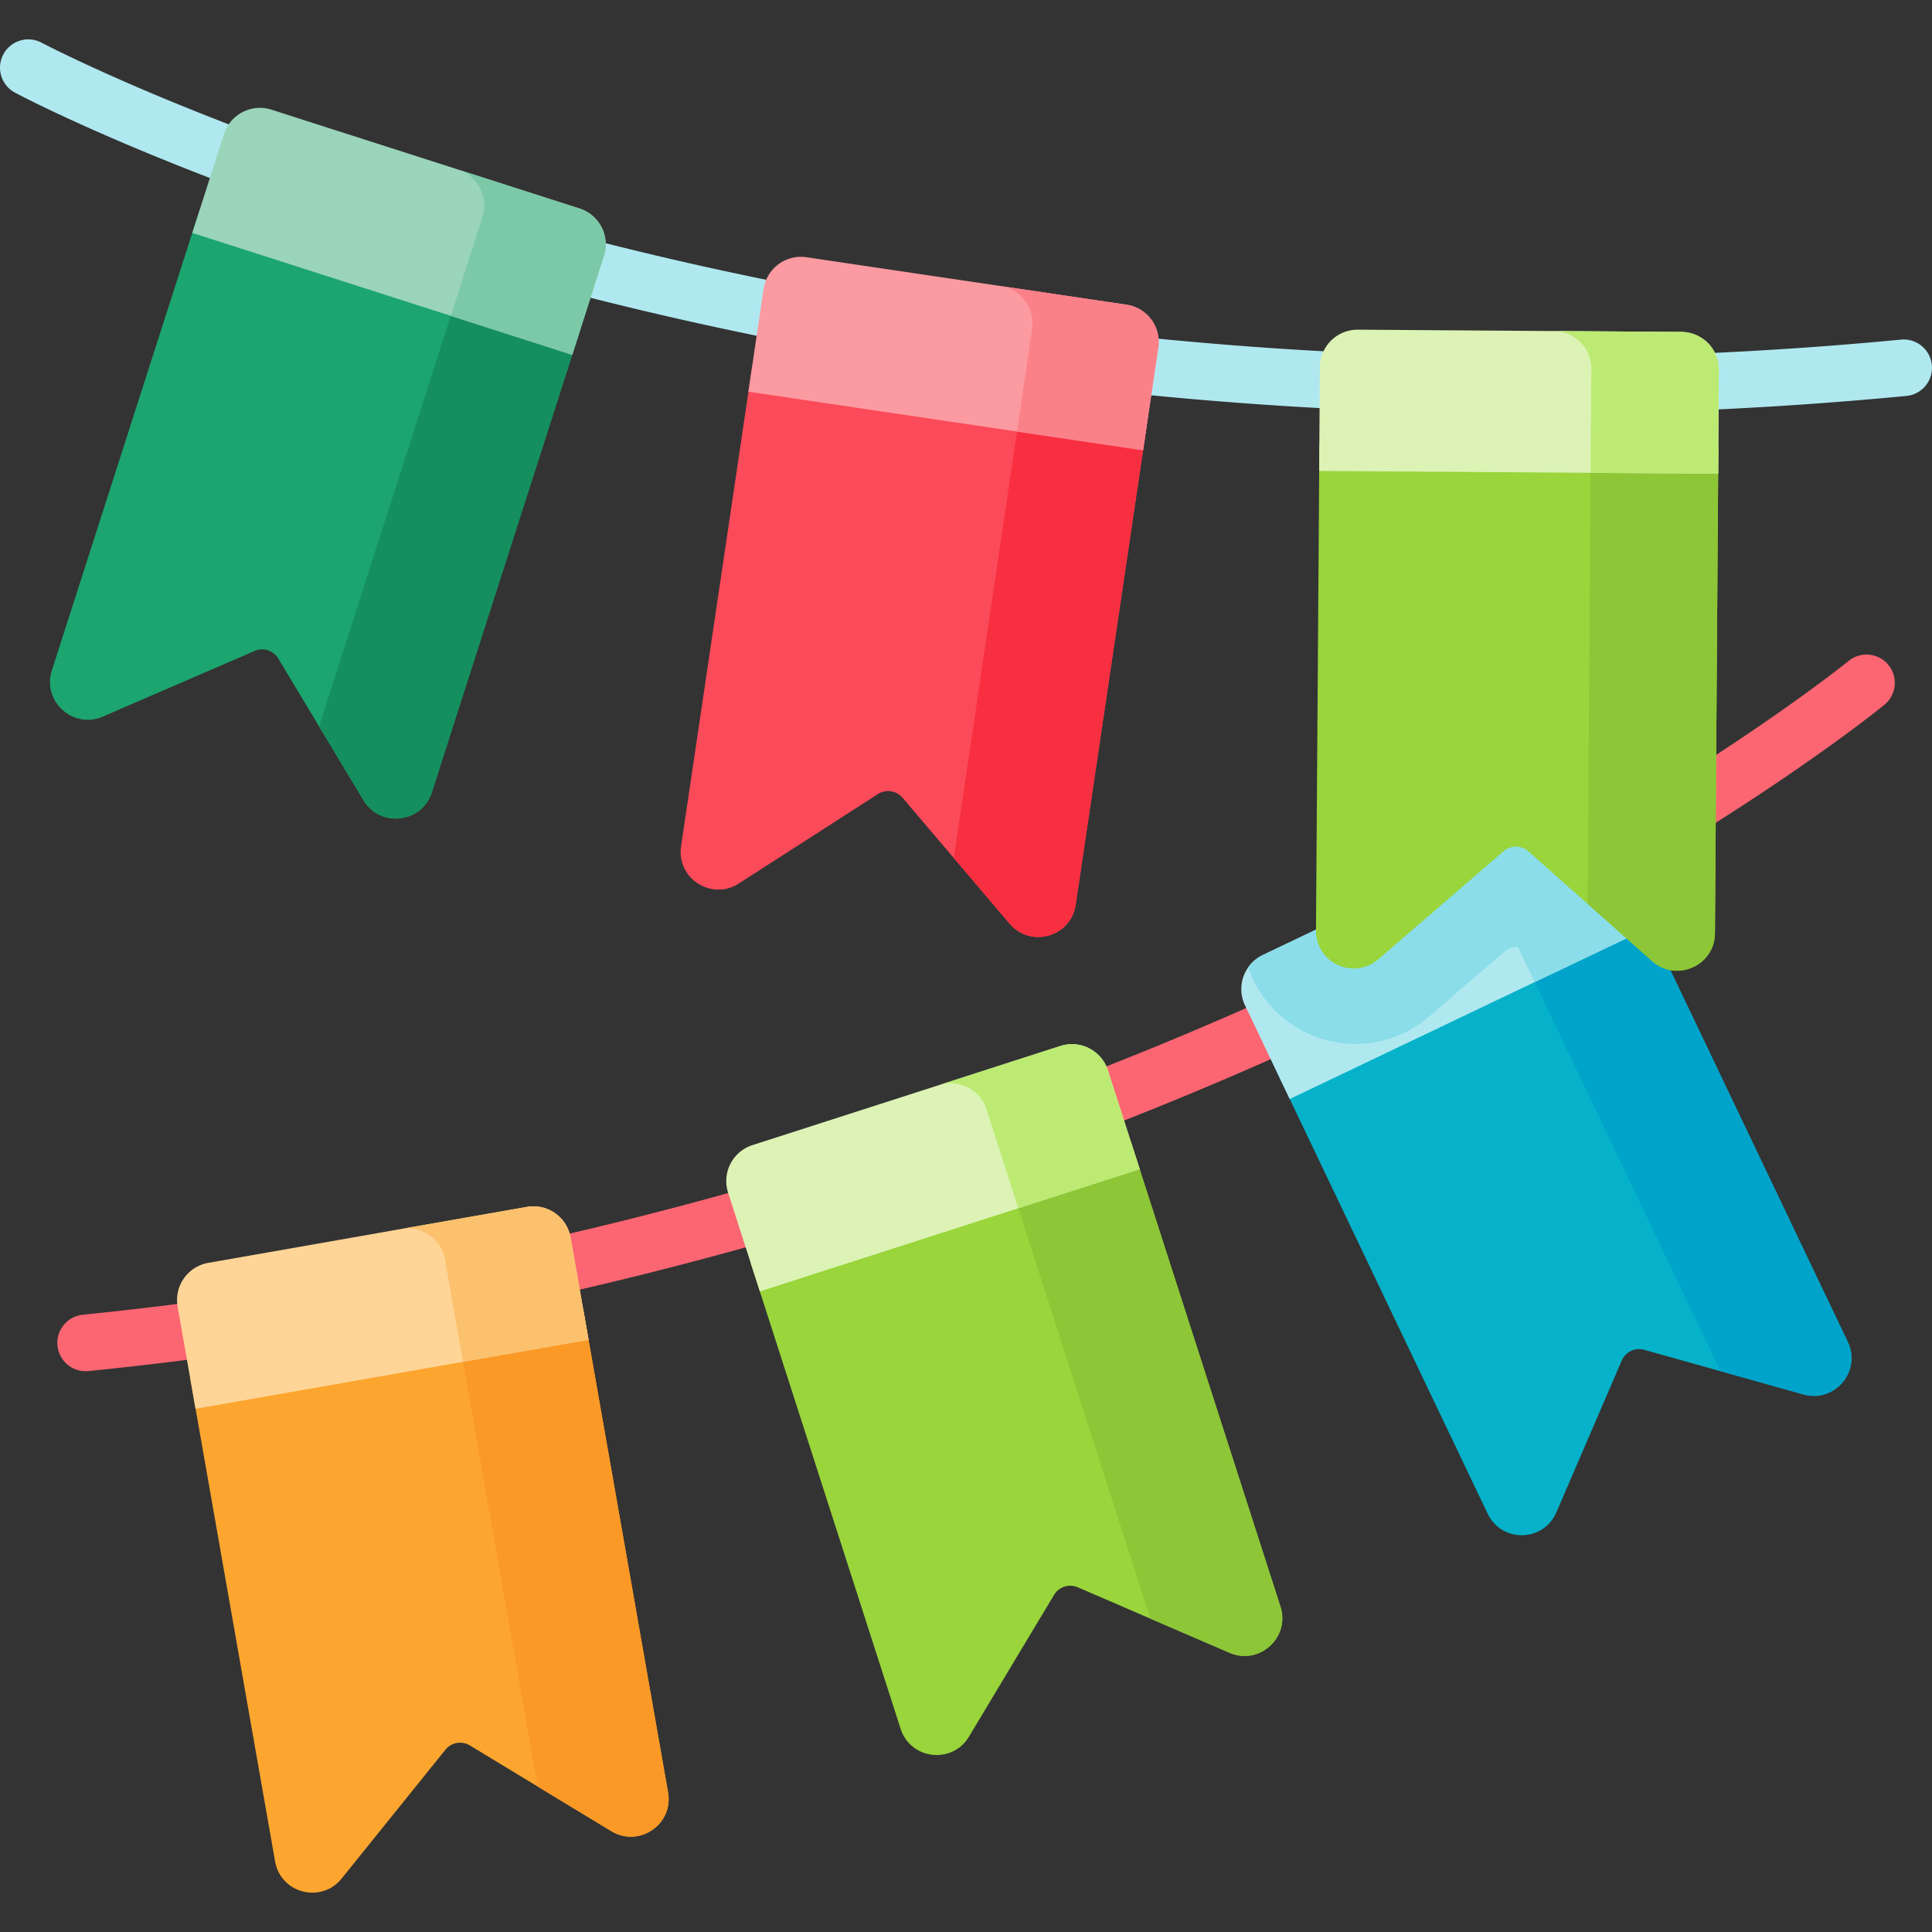
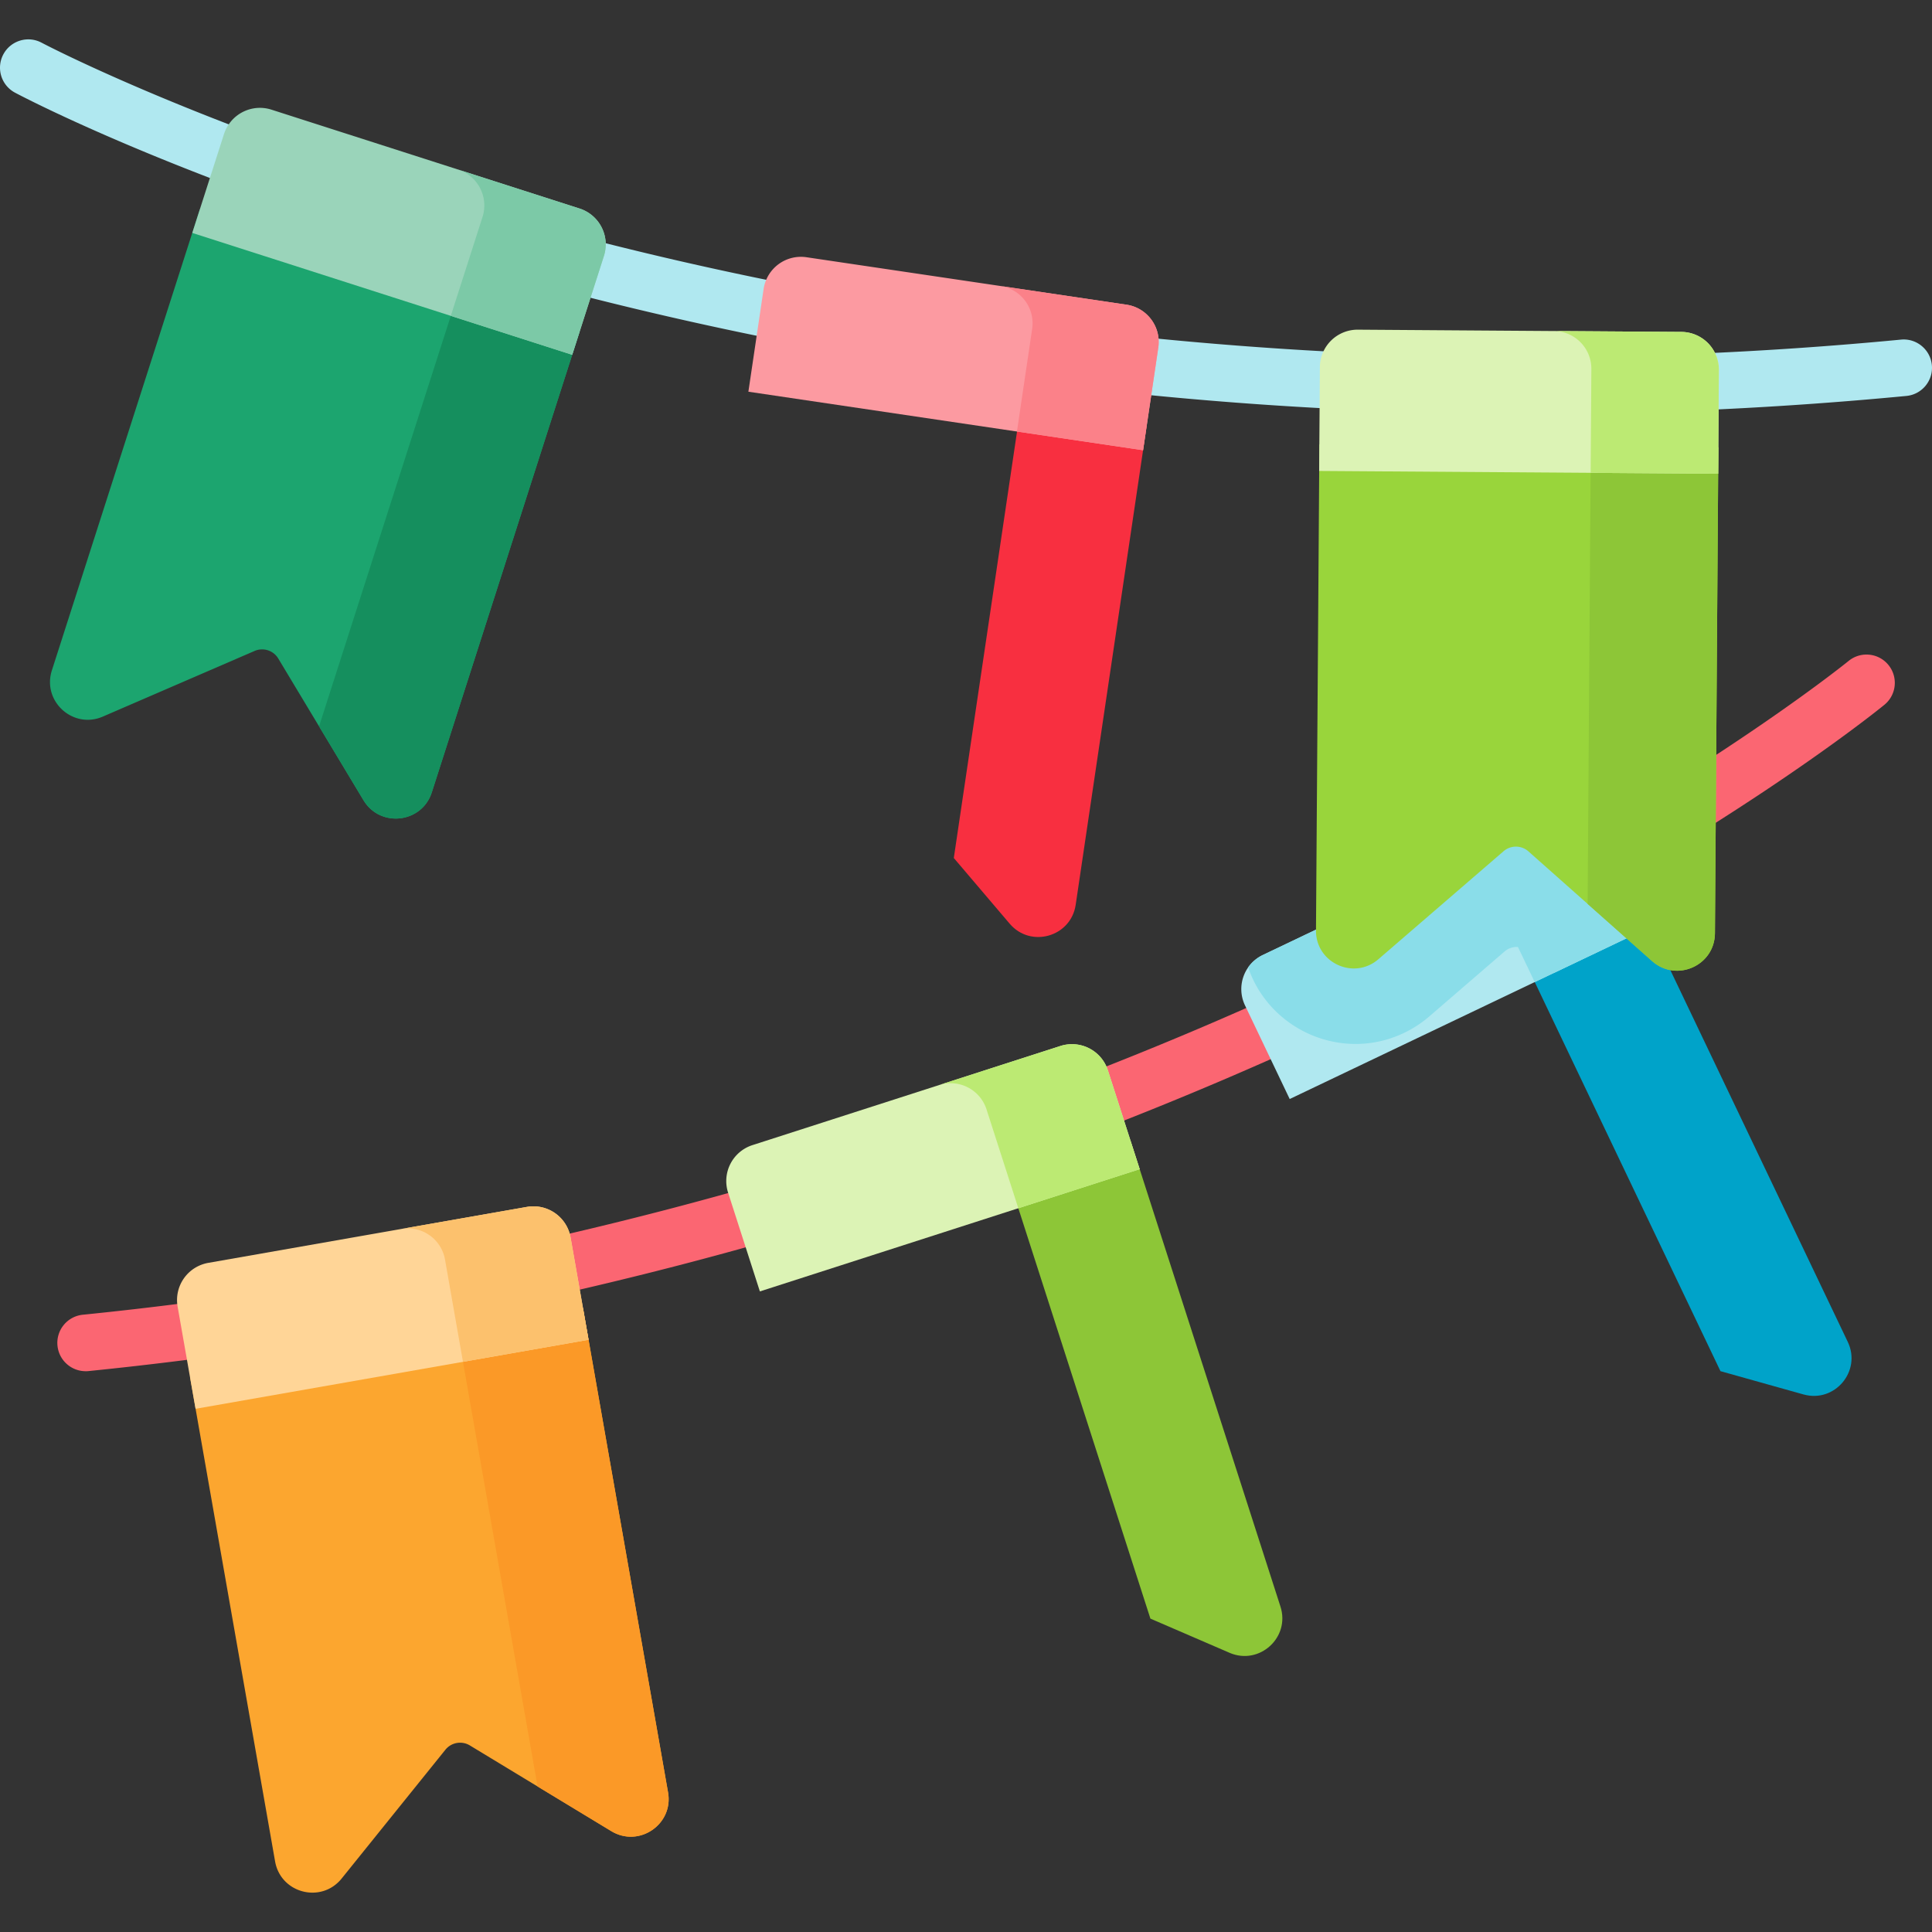
<svg xmlns="http://www.w3.org/2000/svg" height="512" viewBox="0 0 512.002 512.002" width="512">
  <rect x="0" y="0" width="512.002" height="512.002" fill="#333333" stroke="none" />
  <path d="M22.687 363.382c-3.803 0-7.062-2.88-7.453-6.746a7.5 7.5 0 0 1 6.707-8.216c150.86-15.253 270.03-61.528 343.438-97.663 79.608-39.187 124.08-75.237 124.52-75.597 3.204-2.62 7.93-2.148 10.553 1.058a7.5 7.5 0 0 1-1.054 10.551c-1.837 1.503-45.92 37.284-126.915 77.21-47.48 23.404-97.792 43.313-149.54 59.174-64.676 19.824-131.796 33.346-199.493 40.2-.258.027-.512.04-.764.04z" fill="#fb6672" />
  <path d="M162.01 485.282l-37.49-22.722a5 5 0 0 0-6.485 1.139L90.54 497.832c-5.4 6.7-16.15 3.92-17.64-4.54l-22.53-128.28 104.14-18.3 22.53 128.27c1.5 8.47-7.7 14.74-15.03 10.3z" fill="#fca62f" />
  <path d="M162 485.272l-19.54-11.84-21.23-120.87 33.28-5.84 22.53 128.28c1.5 8.46-7.68 14.73-15.04 10.27z" fill="#fb9927" />
  <path d="M151.214 327.96l4.76 27.095L51.828 373.35l-4.76-27.095a10 10 0 0 1 8.119-11.579l84.447-14.834a10 10 0 0 1 11.58 8.118z" fill="#ffd597" />
  <path d="M151.214 327.96l4.76 27.095-33.28 5.846-4.76-27.095a10 10 0 0 0-11.579-8.119l33.28-5.846a10 10 0 0 1 11.579 8.119z" fill="#fcc16d" />
-   <path d="M325.86 438.012l-40.253-17.367a5 5 0 0 0-6.268 2.018l-22.56 37.58c-4.42 7.37-15.46 6.1-18.1-2.08l-39.73-123.45 100.65-32.4 39.73 123.45c2.63 8.17-5.6 15.65-13.48 12.24z" fill="#99d53b" />
  <path d="M325.85 438.012l-20.98-9.06-37.42-116.28 32.16-10.35 39.73 123.45c2.63 8.18-5.6 15.64-13.5 12.24z" fill="#8dc637" />
  <path d="M293.605 283.658l8.428 26.187-100.656 32.395-8.428-26.187a10 10 0 0 1 6.456-12.583l81.617-26.267a10 10 0 0 1 12.583 6.455z" fill="#dcf3b5" />
  <path d="M293.605 283.658l8.428 26.187-32.165 10.352L261.44 294a10 10 0 0 0-12.583-6.456l32.165-10.352a10 10 0 0 1 12.583 6.456z" fill="#bcea73" />
-   <path d="M477.94 369.542l-42.21-11.83a5 5 0 0 0-5.941 2.836L412.45 400.8c-3.4 7.9-14.5 8.1-18.2.35l-56-117.34 95.42-45.54 56 117.34c3.7 7.75-3.45 16.25-11.72 13.93z" fill="#06b2c9" />
  <path d="M477.94 369.542l-22-6.17-52.76-110.55 30.5-14.55 56 117.34c3.7 7.75-3.46 16.25-11.73 13.93z" fill="#00a3c9" />
  <path d="M425.363 220.88l11.85 24.827-95.428 45.547-11.85-24.827a10 10 0 0 1 4.717-13.332l77.378-36.932a10 10 0 0 1 13.333 4.717z" fill="#b0e8f0" />
  <g fill="#8adde9">
    <path d="M437.21 245.712l-25.5 12.18-6.408-5.686a5 5 0 0 0-6.585-.046l-19.937 17.202c-5.46 4.7-12.4 7.3-19.54 7.3a30.33 30.33 0 0 1-21.4-8.92c-3.24-3.26-5.63-7.14-7.06-11.38.96-1.36 2.27-2.5 3.88-3.28l77.38-36.93c4.98-2.38 10.95-.27 13.33 4.72z" />
    <path d="M425.363 220.88l11.85 24.827-30.495 14.555-11.85-24.827a10 10 0 0 0-13.332-4.717l30.495-14.555a10 10 0 0 1 13.332 4.717z" />
  </g>
  <path d="M405.96 109.67c-34.887 0-69.715-1.752-104.244-5.257-53.848-5.466-107.076-15.183-158.208-28.88C56.28 52.168 6.068 25.67 3.974 24.554A7.5 7.5 0 0 1 .883 14.408c1.947-3.654 6.5-5.038 10.144-3.092.502.267 51.148 26.954 136.87 49.865C226.942 82.308 352.85 104.46 503.787 90c4.1-.4 7.785 2.627 8.18 6.75s-2.628 7.786-6.75 8.18c-32.983 3.158-66.148 4.738-99.258 4.738z" fill="#b0e8f0" />
  <path d="M153.63 87.812l-39.2 122.17c-2.62 8.18-13.66 9.46-18.1 2.1L73.746 174.52a5 5 0 0 0-6.27-2.012L27.24 189.91c-7.88 3.4-16.1-4.05-13.5-12.23L52.95 55.5z" fill="#1ca56f" />
  <path d="M153.64 87.812l-39.2 122.17c-2.62 8.18-13.66 9.46-18.1 2.1l-11.78-19.6 36.9-115z" fill="#158f5e" />
  <path d="M160.046 67.835L151.64 94.03 50.957 61.723l8.405-26.195a10 10 0 0 1 12.577-6.467l81.64 26.196a10 10 0 0 1 6.467 12.578z" fill="#9ad4ba" />
  <path d="M160.046 67.835L151.64 94.03l-32.174-10.324 8.405-26.195a10 10 0 0 0-6.467-12.577l32.174 10.324a10 10 0 0 1 6.467 12.577z" fill="#7cc9a7" />
-   <path d="M303.87 112.952l-18.8 126.82c-1.26 8.5-11.94 11.56-17.5 5.02l-28.396-33.388a5 5 0 0 0-6.513-.966l-36.87 23.705c-7.22 4.65-16.56-1.38-15.3-9.87l18.8-126.84z" fill="#fb4a59" />
  <path d="M303.87 112.952l-18.8 126.83c-1.26 8.5-11.94 11.55-17.5 5l-14.8-17.4 17.7-119.38z" fill="#f82f40" />
  <path d="M306.962 92.104l-4.035 27.212-104.597-15.51 4.035-27.212a10 10 0 0 1 11.359-8.425l84.813 12.576c5.46.81 9.237 5.888 8.425 11.358z" fill="#fc9aa1" />
  <path d="M306.962 92.104l-4.035 27.212-33.425-4.956 4.035-27.212a10 10 0 0 0-8.425-11.359l33.425 4.956a10 10 0 0 1 8.425 11.359z" fill="#fb8189" />
  <path d="M455.38 118.542l-.9 128.77c-.06 8.6-10.2 13.1-16.64 7.4l-32.788-29.087a5 5 0 0 0-6.584-.045l-33.188 28.633c-6.5 5.6-16.6.95-16.53-7.64l.9-128.78z" fill="#99d53b" />
  <path d="M455.38 118.542l-.9 128.77c-.06 8.6-10.2 13.1-16.64 7.4l-17.1-15.17.84-121.25z" fill="#8dc637" />
  <path d="M455.52 98.03l-.19 27.51-105.738-.734.19-27.51a10 10 0 0 1 10.069-9.93l85.738.595a10 10 0 0 1 9.931 10.069z" fill="#dcf3b5" />
  <path d="M455.52 98.03l-.19 27.51-33.79-.235.19-27.51a10 10 0 0 0-9.93-10.069l33.79.235a10 10 0 0 1 9.93 10.069z" fill="#bcea73" />
</svg>